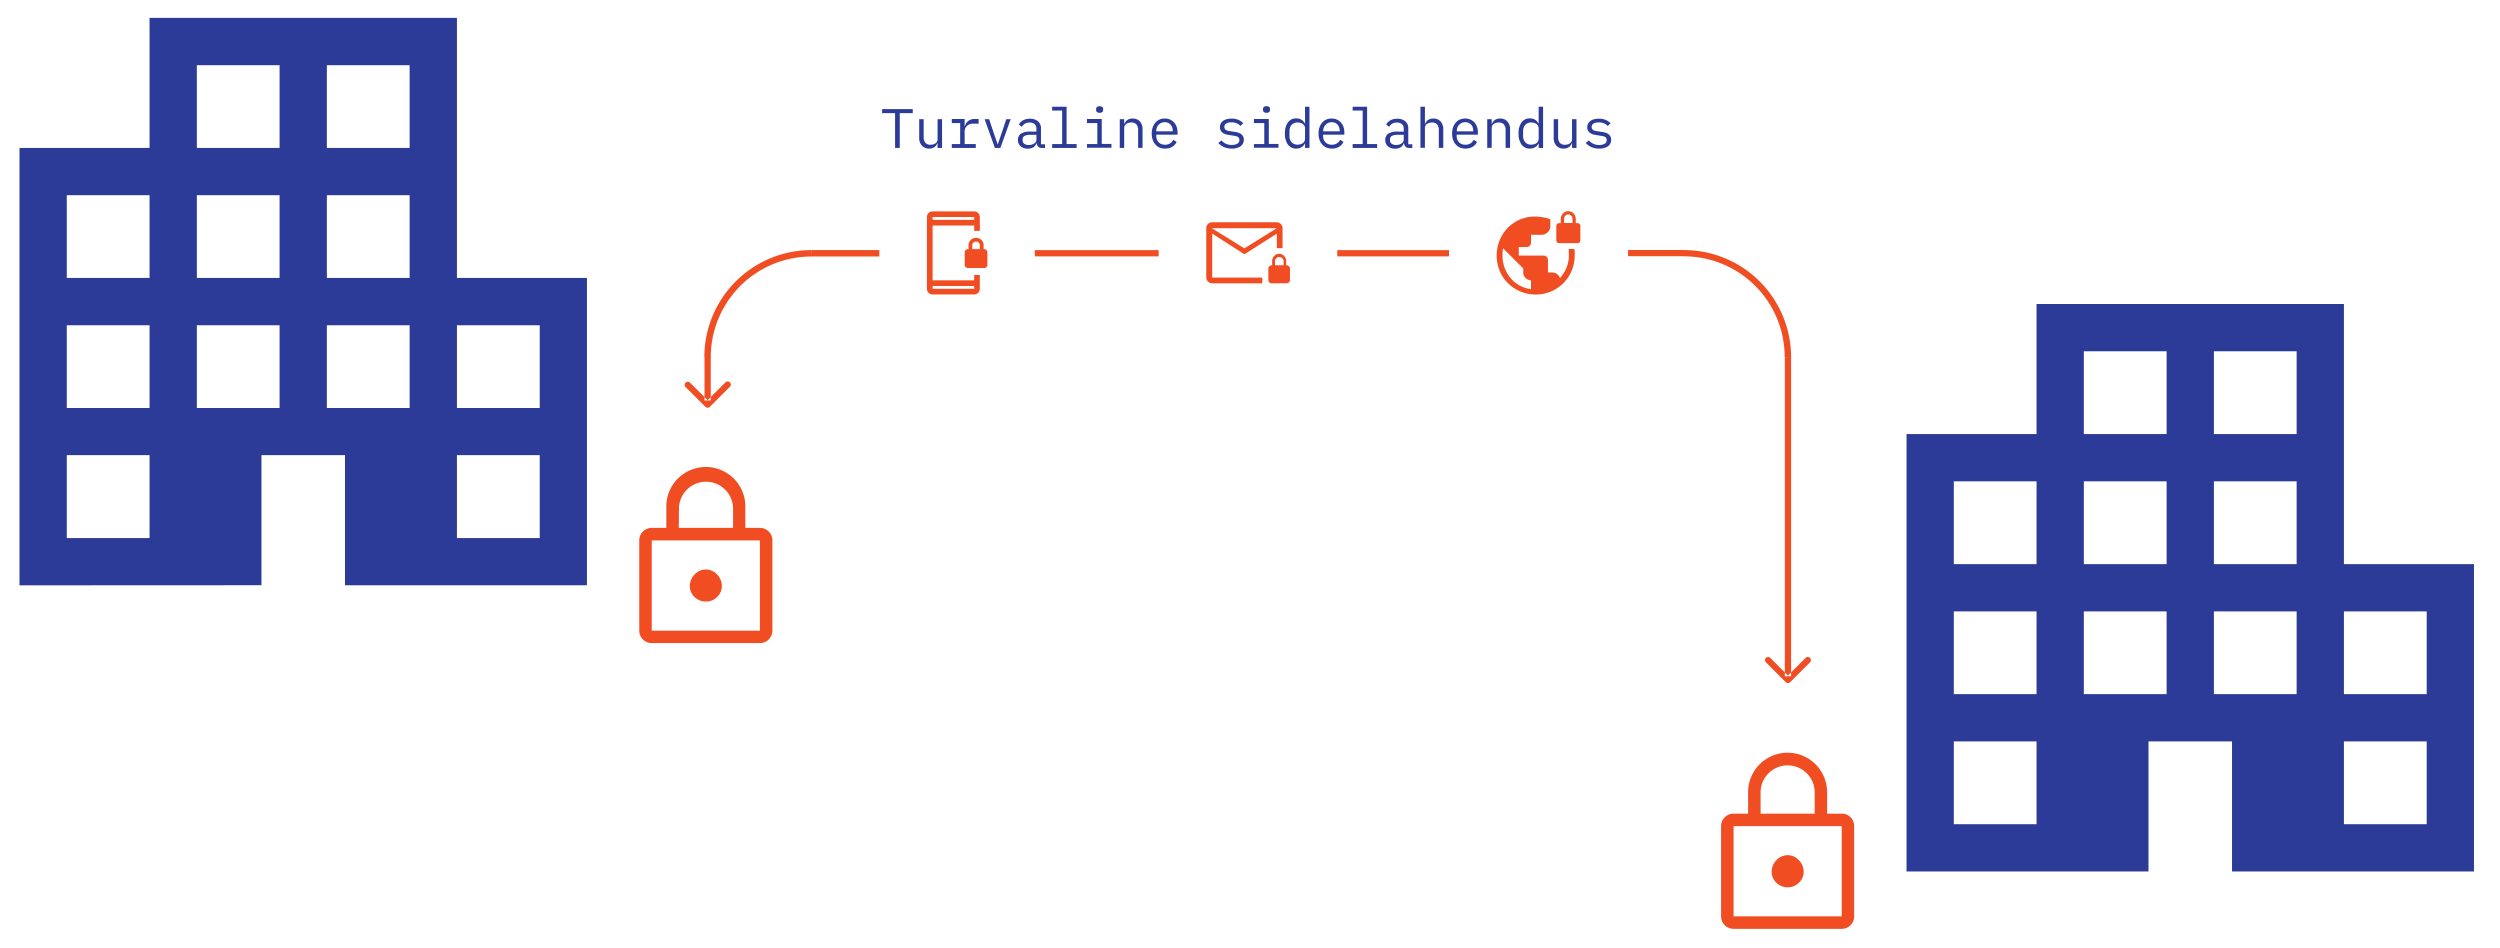
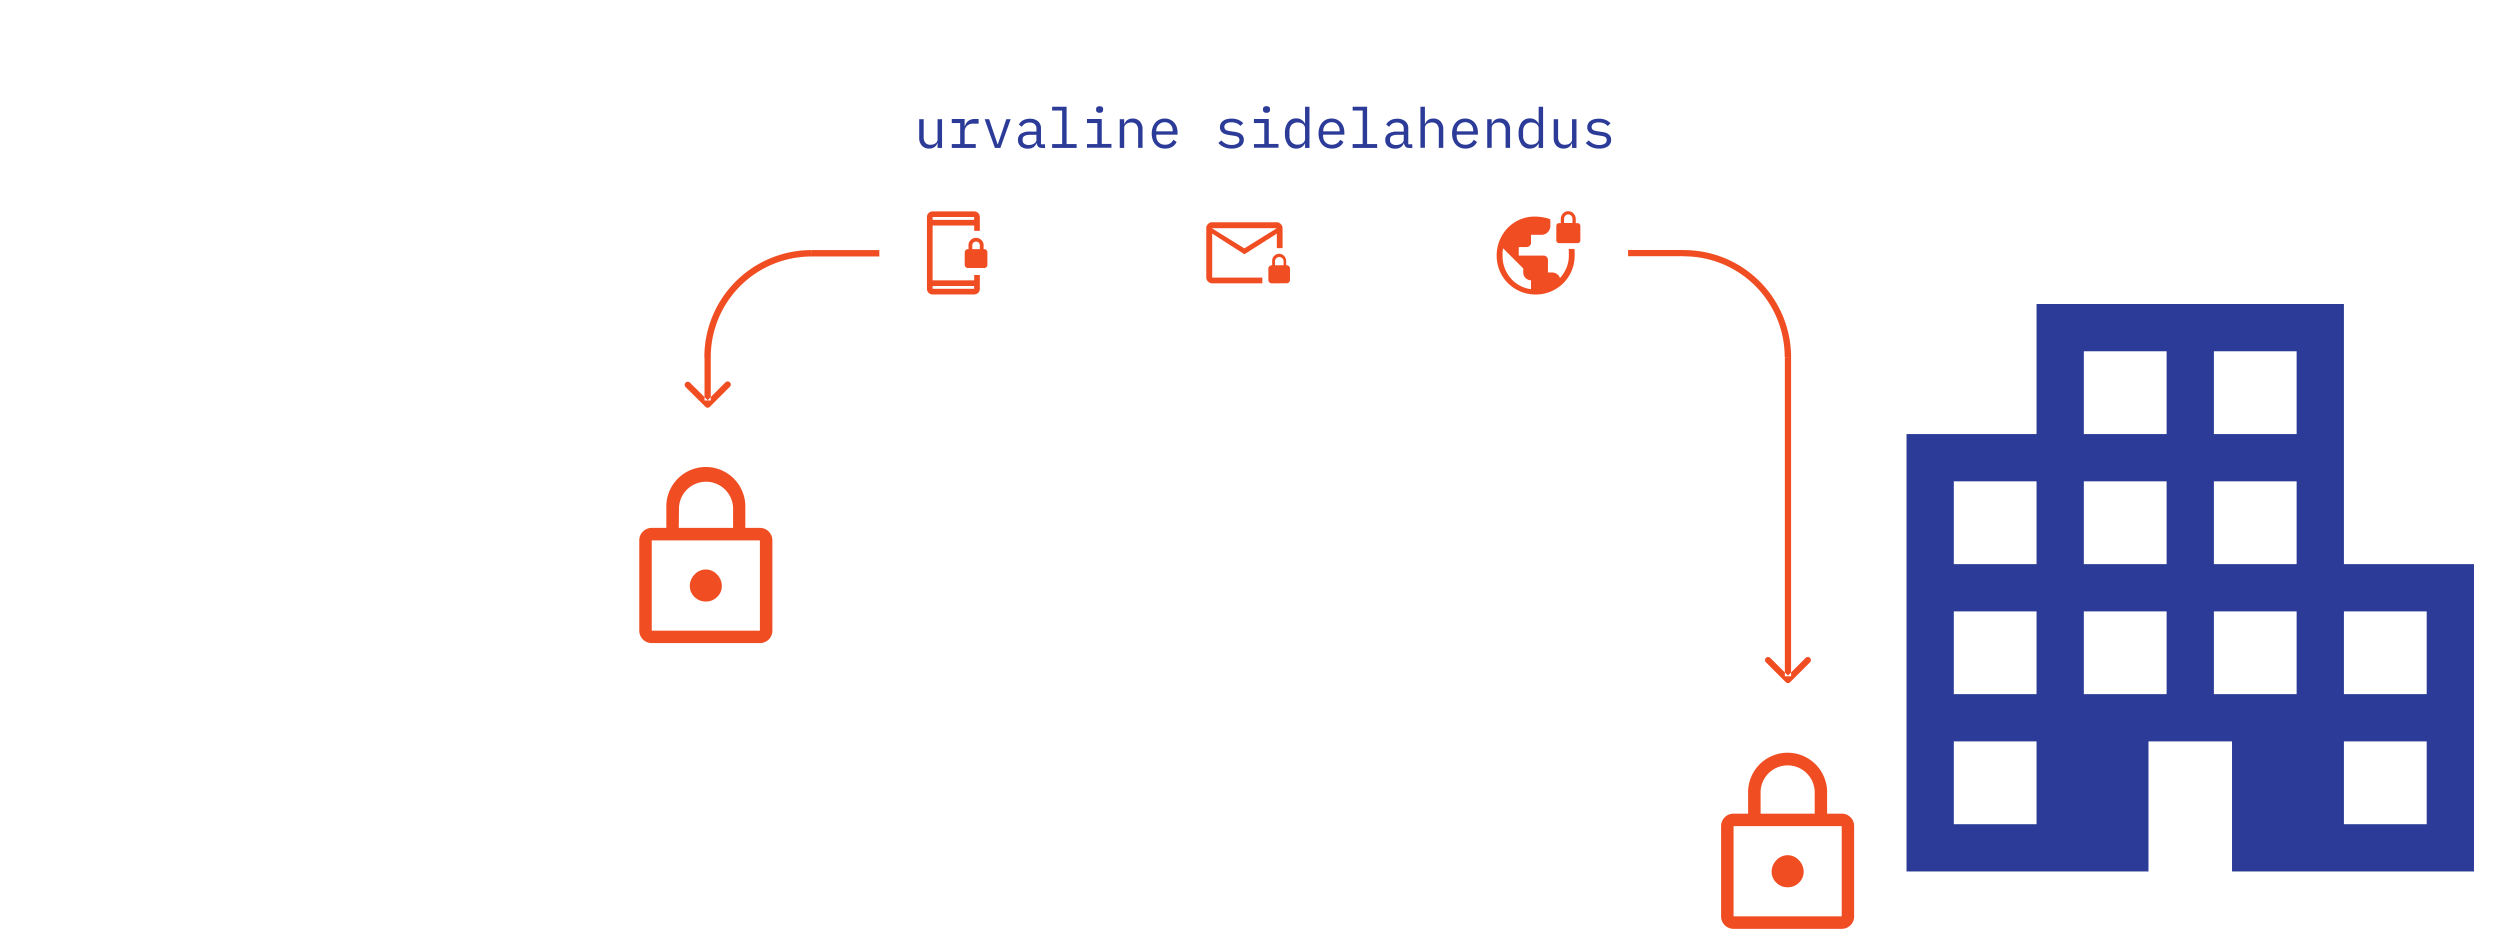
<svg xmlns="http://www.w3.org/2000/svg" id="Layer_1" data-name="Layer 1" viewBox="0 0 620.67 235.26">
  <defs>
    <style>.cls-1{fill:#f04d23;}.cls-2{fill:#2b3b97;}</style>
  </defs>
  <path class="cls-1" d="M430.39,230.6a3.09,3.09,0,0,1-3.1-3.1V205.1a3.09,3.09,0,0,1,3.1-3.1H434v-5a9.81,9.81,0,1,1,19.61,0v5h3.62a3,3,0,0,1,2.19.9,3,3,0,0,1,.9,2.2v22.4a3,3,0,0,1-.9,2.2,3,3,0,0,1-2.19.9Zm0-3.1h26.85V205.1H430.39Zm13.42-7.22a3.88,3.88,0,0,0,2.82-1.14,3.71,3.71,0,0,0,1.16-2.74,4.07,4.07,0,0,0-1.16-2.81,3.75,3.75,0,0,0-5.63,0,4.07,4.07,0,0,0-1.16,2.81,3.71,3.71,0,0,0,1.16,2.74A3.86,3.86,0,0,0,443.81,220.28ZM437.1,202h13.43v-5a6.72,6.72,0,1,0-13.43,0Zm-6.71,25.5v0Z" />
  <path class="cls-1" d="M161.81,159.66a3.09,3.09,0,0,1-3.1-3.09V134.16a3,3,0,0,1,.91-2.19,3,3,0,0,1,2.19-.91h3.62v-5a9.81,9.81,0,1,1,19.61,0v5h3.62a3,3,0,0,1,2.19.91,3,3,0,0,1,.91,2.19v22.41a3.09,3.09,0,0,1-3.1,3.09Zm0-3.09h26.85V134.16H161.81Zm13.42-7.23a3.88,3.88,0,0,0,2.82-1.14,3.71,3.71,0,0,0,1.16-2.73,4.1,4.1,0,0,0-1.16-2.82,3.77,3.77,0,0,0-5.63,0,4.1,4.1,0,0,0-1.16,2.82,3.71,3.71,0,0,0,1.16,2.73A3.87,3.87,0,0,0,175.23,149.34Zm-6.71-18.28H182v-5a6.72,6.72,0,0,0-13.43,0Zm-6.71,25.51v0Z" />
-   <path class="cls-2" d="M4.84,145.32V36.72H37.13V4.44h76.31V69h32.28v76.31H85.65V113H64.91v32.29Zm11.74-11.74H37.13V113H16.58Zm0-32.29H37.13V80.75H16.58Zm0-32.28H37.13V48.46H16.58Zm32.29,32.28H69.41V80.75H48.87Zm0-32.28H69.41V48.46H48.87Zm0-32.29H69.41V16.18H48.87Zm32.28,64.57H101.7V80.75H81.15Zm0-32.28H101.7V48.46H81.15Zm0-32.29H101.7V16.18H81.15Zm32.29,96.86H134V113H113.44Zm0-32.29H134V80.75H113.44Z" />
  <path class="cls-2" d="M473.33,216.36V107.76h32.28V75.47h76.31v64.58h32.29v76.31H554.14V184.07H533.4v32.29Zm11.74-11.74h20.54V184.07H485.07Zm0-32.29h20.54V151.79H485.07Zm0-32.28h20.54V119.5H485.07Zm32.28,32.28H537.9V151.79H517.35Zm0-32.28H537.9V119.5H517.35Zm0-32.29H537.9V87.21H517.35Zm32.29,64.57h20.54V151.79H549.64Zm0-32.28h20.54V119.5H549.64Zm0-32.29h20.54V87.21H549.64Zm32.28,96.86h20.55V184.07H581.92Zm0-32.29h20.55V151.79H581.92Z" />
  <path class="cls-1" d="M176.46,88.68V99.42h-1.55V88.68Zm25-25h16.85V62.09H201.5Zm-25,25a25,25,0,0,1,25-25V62.09a26.58,26.58,0,0,0-26.59,26.59ZM175.14,101a.77.77,0,0,0,1.09,0l4.93-4.93a.78.78,0,1,0-1.1-1.1l-4.38,4.38L171.3,95a.77.77,0,0,0-1.09,0,.78.78,0,0,0,0,1.1Z" />
-   <path class="cls-2" d="M223.38,28.09v8.63h-1.16V28.09H219v-1h7.6v1Z" />
  <path class="cls-2" d="M232.77,35.56h-.05a3.63,3.63,0,0,1-.28.51,1.63,1.63,0,0,1-.41.42,2.18,2.18,0,0,1-.57.29,2.55,2.55,0,0,1-.77.11,2.38,2.38,0,0,1-1.8-.71,2.83,2.83,0,0,1-.68-2V29.59h1.11V34a2.11,2.11,0,0,0,.43,1.46,1.59,1.59,0,0,0,1.26.48,2.3,2.3,0,0,0,.64-.09,1.48,1.48,0,0,0,.57-.25,1.24,1.24,0,0,0,.4-.42,1.17,1.17,0,0,0,.15-.61V29.59h1.11v7.13h-1.11Z" />
  <path class="cls-2" d="M236.3,35.77h2.08V30.55H236.3v-1h3.19v1.8h.07a2.34,2.34,0,0,1,.83-1.32,2.49,2.49,0,0,1,1.57-.48h1V30.7h-1.34a2.14,2.14,0,0,0-1.54.55,1.87,1.87,0,0,0-.59,1.45v3.07h2.76v.95H236.3Z" />
  <path class="cls-2" d="M247,36.72l-2.55-7.13h1.12l1,3,1.1,3.22h.06l1.1-3.22,1-3h1.09l-2.56,7.13Z" />
  <path class="cls-2" d="M258.65,36.72a1.13,1.13,0,0,1-.92-.33,1.6,1.6,0,0,1-.35-.83h-.07a1.94,1.94,0,0,1-.75,1,2.49,2.49,0,0,1-1.39.35,2.65,2.65,0,0,1-1.78-.58,2,2,0,0,1-.66-1.59,1.81,1.81,0,0,1,.72-1.54,4.06,4.06,0,0,1,2.34-.53h1.52V32a1.47,1.47,0,0,0-.44-1.18,1.83,1.83,0,0,0-1.26-.39,2,2,0,0,0-1.9,1.05l-.75-.55a2.36,2.36,0,0,1,.37-.54,2.25,2.25,0,0,1,.58-.47,3.11,3.11,0,0,1,.79-.32,3.76,3.76,0,0,1,1-.12,3,3,0,0,1,2,.63,2.24,2.24,0,0,1,.74,1.78v3.93h1v.95ZM255.36,36a2.8,2.8,0,0,0,.79-.1,2.14,2.14,0,0,0,.61-.28,1.34,1.34,0,0,0,.41-.41,1.07,1.07,0,0,0,.14-.52V33.47h-1.52a3,3,0,0,0-1.45.28.89.89,0,0,0-.45.8v.29a1,1,0,0,0,.39.84A1.8,1.8,0,0,0,255.36,36Z" />
  <path class="cls-2" d="M261.21,35.77h2.49V27.45h-2.49V26.5h3.59v9.27h2.49v.95h-6.08Z" />
  <path class="cls-2" d="M269.86,35.77h2.57V30.55h-2.57v-1h3.67v6.18h2.41v.95h-6.08ZM273,28a1,1,0,0,1-.68-.2.76.76,0,0,1-.19-.51v-.22a.72.72,0,0,1,.19-.5,1.26,1.26,0,0,1,1.36,0,.68.68,0,0,1,.19.5v.22a.72.72,0,0,1-.19.51A1,1,0,0,1,273,28Z" />
  <path class="cls-2" d="M278,36.72V29.59h1.1v1.16h.06a2.7,2.7,0,0,1,.27-.5,2,2,0,0,1,.41-.42,1.85,1.85,0,0,1,.58-.29,2.24,2.24,0,0,1,.77-.11,2.36,2.36,0,0,1,1.8.71,2.79,2.79,0,0,1,.67,2v4.57h-1.1V32.34a2.17,2.17,0,0,0-.43-1.46,1.64,1.64,0,0,0-1.26-.47,2.36,2.36,0,0,0-.65.08,1.91,1.91,0,0,0-.56.25,1.18,1.18,0,0,0-.4.43,1.1,1.1,0,0,0-.16.6v4.95Z" />
  <path class="cls-2" d="M289.24,36.89a3.62,3.62,0,0,1-1.39-.26,2.92,2.92,0,0,1-1-.76,3.15,3.15,0,0,1-.67-1.17,4.63,4.63,0,0,1-.24-1.53,4.71,4.71,0,0,1,.24-1.55,3.67,3.67,0,0,1,.67-1.18,2.82,2.82,0,0,1,1-.75,3.22,3.22,0,0,1,1.33-.26,3.1,3.1,0,0,1,1.31.26,2.91,2.91,0,0,1,1,.72,3.25,3.25,0,0,1,.64,1.1,4.47,4.47,0,0,1,.22,1.4v.52h-5.28v.33a2.5,2.5,0,0,0,.15.88,2.08,2.08,0,0,0,.44.69,2.06,2.06,0,0,0,.69.45,2.57,2.57,0,0,0,.9.15,2.31,2.31,0,0,0,1.25-.33,2.15,2.15,0,0,0,.8-.91l.81.55a2.66,2.66,0,0,1-1.05,1.19A3.45,3.45,0,0,1,289.24,36.89Zm-.07-6.55a2.13,2.13,0,0,0-.84.16,2.07,2.07,0,0,0-1.11,1.14,2.25,2.25,0,0,0-.16.87v.09h4.09v-.15a2.52,2.52,0,0,0-.14-.85,2,2,0,0,0-.41-.67,1.63,1.63,0,0,0-.62-.44A2.09,2.09,0,0,0,289.17,30.34Z" />
  <path class="cls-2" d="M305.78,36.89a4.5,4.5,0,0,1-1.92-.38,4.28,4.28,0,0,1-1.38-1l.75-.65a3.67,3.67,0,0,0,1.12.83,3.25,3.25,0,0,0,1.46.29,2.74,2.74,0,0,0,1.36-.3,1,1,0,0,0,.53-.93.92.92,0,0,0-.1-.46.81.81,0,0,0-.28-.3,1.78,1.78,0,0,0-.4-.17,3.56,3.56,0,0,0-.47-.1l-1.12-.17-.81-.15a3,3,0,0,1-.8-.31,2,2,0,0,1-.6-.58,1.66,1.66,0,0,1-.24-.94,1.83,1.83,0,0,1,.22-.93,1.89,1.89,0,0,1,.6-.66,2.52,2.52,0,0,1,.91-.4,4.6,4.6,0,0,1,1.15-.13,4.26,4.26,0,0,1,1.67.3,3.54,3.54,0,0,1,1.23.84l-.72.68a3,3,0,0,0-.31-.31,2.27,2.27,0,0,0-.46-.29,3.09,3.09,0,0,0-.63-.22,4,4,0,0,0-.83-.08,2.42,2.42,0,0,0-1.29.29,1,1,0,0,0-.34,1.31.89.89,0,0,0,.28.3,1.68,1.68,0,0,0,.41.17l.46.1,1.12.17a6.34,6.34,0,0,1,.81.15,2.61,2.61,0,0,1,.79.31,1.81,1.81,0,0,1,.6.57,1.68,1.68,0,0,1,.25.94,1.91,1.91,0,0,1-.83,1.65A3.76,3.76,0,0,1,305.78,36.89Z" />
  <path class="cls-2" d="M311.31,35.77h2.57V30.55h-2.57v-1H315v6.18h2.41v.95h-6.08ZM314.43,28a.91.91,0,0,1-.67-.2.73.73,0,0,1-.2-.51v-.22a.69.69,0,0,1,.2-.5.87.87,0,0,1,.67-.2.91.91,0,0,1,.68.2.68.68,0,0,1,.19.5v.22a.72.72,0,0,1-.19.51A1,1,0,0,1,314.43,28Z" />
  <path class="cls-2" d="M324,35.56H324a2.3,2.3,0,0,1-2.19,1.33,2.45,2.45,0,0,1-2.06-1,4.52,4.52,0,0,1-.74-2.75,4.5,4.5,0,0,1,.74-2.75,2.43,2.43,0,0,1,2.06-1A2.3,2.3,0,0,1,324,30.75H324V26.5h1.1V36.72H324Zm-1.83.35a2.71,2.71,0,0,0,.71-.1,1.84,1.84,0,0,0,.58-.28,1.43,1.43,0,0,0,.39-.46,1.28,1.28,0,0,0,.15-.63V31.87a1.28,1.28,0,0,0-.15-.63,1.3,1.3,0,0,0-.39-.45,1.86,1.86,0,0,0-.58-.29,2.71,2.71,0,0,0-.71-.09,1.94,1.94,0,0,0-1.5.58,2.27,2.27,0,0,0-.53,1.56v1.21a2.25,2.25,0,0,0,.53,1.56A1.94,1.94,0,0,0,322.18,35.91Z" />
  <path class="cls-2" d="M330.69,36.89a3.57,3.57,0,0,1-1.38-.26,3,3,0,0,1-1.05-.76,3.29,3.29,0,0,1-.67-1.17,4.63,4.63,0,0,1-.24-1.53,4.71,4.71,0,0,1,.24-1.55,3.67,3.67,0,0,1,.67-1.18,2.82,2.82,0,0,1,1-.75,3.24,3.24,0,0,1,1.34-.26,3.08,3.08,0,0,1,1.3.26,2.91,2.91,0,0,1,1,.72,3.25,3.25,0,0,1,.64,1.1,4.2,4.2,0,0,1,.22,1.4v.52h-5.28v.33a2.5,2.5,0,0,0,.15.88,2.08,2.08,0,0,0,.44.69,2.06,2.06,0,0,0,.69.45,2.57,2.57,0,0,0,.9.15,2.31,2.31,0,0,0,1.25-.33,2.08,2.08,0,0,0,.8-.91l.82.55a2.75,2.75,0,0,1-1.06,1.19A3.42,3.42,0,0,1,330.69,36.89Zm-.06-6.55a2.15,2.15,0,0,0-.85.16,2.07,2.07,0,0,0-1.11,1.14,2.25,2.25,0,0,0-.16.87v.09h4.09v-.15a2.52,2.52,0,0,0-.14-.85,2,2,0,0,0-.4-.67,1.67,1.67,0,0,0-.63-.44A2.07,2.07,0,0,0,330.63,30.34Z" />
  <path class="cls-2" d="M335.82,35.77h2.49V27.45h-2.49V26.5h3.59v9.27h2.49v.95h-6.08Z" />
  <path class="cls-2" d="M349.85,36.72a1.14,1.14,0,0,1-.93-.33,1.6,1.6,0,0,1-.35-.83h-.07a1.94,1.94,0,0,1-.75,1,2.46,2.46,0,0,1-1.39.35,2.65,2.65,0,0,1-1.78-.58,2,2,0,0,1-.66-1.59,1.81,1.81,0,0,1,.72-1.54,4.08,4.08,0,0,1,2.34-.53h1.52V32a1.47,1.47,0,0,0-.44-1.18,1.82,1.82,0,0,0-1.25-.39,2.19,2.19,0,0,0-1.18.28,2.16,2.16,0,0,0-.73.77l-.75-.55a2.36,2.36,0,0,1,.37-.54,2.31,2.31,0,0,1,.59-.47,3,3,0,0,1,.78-.32,3.76,3.76,0,0,1,1-.12,3,3,0,0,1,2,.63,2.24,2.24,0,0,1,.74,1.78v3.93h1v.95ZM346.56,36a2.78,2.78,0,0,0,.78-.1,2.14,2.14,0,0,0,.61-.28,1.24,1.24,0,0,0,.41-.41,1,1,0,0,0,.14-.52V33.47H347a3,3,0,0,0-1.45.28.89.89,0,0,0-.45.8v.29a1,1,0,0,0,.39.84A1.83,1.83,0,0,0,346.56,36Z" />
  <path class="cls-2" d="M352.65,26.5h1.11v4.25h.05a2.76,2.76,0,0,1,.28-.5,1.77,1.77,0,0,1,.4-.42,2.1,2.1,0,0,1,.58-.29,2.27,2.27,0,0,1,.77-.11,2.34,2.34,0,0,1,1.8.71,2.79,2.79,0,0,1,.68,2v4.57h-1.11V32.34a2.12,2.12,0,0,0-.43-1.46,1.61,1.61,0,0,0-1.26-.47,2.29,2.29,0,0,0-.64.08,1.86,1.86,0,0,0-.57.25,1.21,1.21,0,0,0-.55,1v4.95h-1.11Z" />
  <path class="cls-2" d="M363.86,36.89a3.59,3.59,0,0,1-1.39-.26,3,3,0,0,1-1.05-.76,3.29,3.29,0,0,1-.67-1.17,4.63,4.63,0,0,1-.24-1.53,4.71,4.71,0,0,1,.24-1.55,3.67,3.67,0,0,1,.67-1.18,2.82,2.82,0,0,1,1-.75,3.24,3.24,0,0,1,1.34-.26,3.05,3.05,0,0,1,1.3.26,2.91,2.91,0,0,1,1,.72,3.25,3.25,0,0,1,.64,1.1,4.2,4.2,0,0,1,.22,1.4v.52h-5.28v.33a2.5,2.5,0,0,0,.15.88,2.26,2.26,0,0,0,.44.69,2.06,2.06,0,0,0,.69.45,2.59,2.59,0,0,0,.91.15,2.3,2.3,0,0,0,1.24-.33,2.08,2.08,0,0,0,.8-.91l.82.55a2.75,2.75,0,0,1-1.06,1.19A3.41,3.41,0,0,1,363.86,36.89Zm-.07-6.55a2.15,2.15,0,0,0-.85.16,2.22,2.22,0,0,0-.67.46,2.28,2.28,0,0,0-.44.68,2.45,2.45,0,0,0-.16.87v.09h4.09v-.15a2.52,2.52,0,0,0-.14-.85,2,2,0,0,0-.4-.67,1.71,1.71,0,0,0-.62-.44A2.16,2.16,0,0,0,363.79,30.34Z" />
  <path class="cls-2" d="M369.23,36.72V29.59h1.11v1.16h.05a2.76,2.76,0,0,1,.28-.5,1.77,1.77,0,0,1,.4-.42,2.1,2.1,0,0,1,.58-.29,2.27,2.27,0,0,1,.77-.11,2.34,2.34,0,0,1,1.8.71,2.79,2.79,0,0,1,.68,2v4.57h-1.11V32.34a2.12,2.12,0,0,0-.43-1.46,1.61,1.61,0,0,0-1.26-.47,2.29,2.29,0,0,0-.64.08,1.86,1.86,0,0,0-.57.25,1.21,1.21,0,0,0-.55,1v4.95Z" />
  <path class="cls-2" d="M382,35.56H382a2.3,2.3,0,0,1-2.19,1.33,2.45,2.45,0,0,1-2.06-1,4.52,4.52,0,0,1-.73-2.75,4.5,4.5,0,0,1,.73-2.75,2.43,2.43,0,0,1,2.06-1A2.3,2.3,0,0,1,382,30.75H382V26.5h1.1V36.72H382Zm-1.82.35a2.69,2.69,0,0,0,.7-.1,1.84,1.84,0,0,0,.58-.28,1.32,1.32,0,0,0,.39-.46,1.28,1.28,0,0,0,.15-.63V31.87a1.28,1.28,0,0,0-.15-.63,1.2,1.2,0,0,0-.39-.45,1.86,1.86,0,0,0-.58-.29,2.69,2.69,0,0,0-.7-.09,1.91,1.91,0,0,0-1.5.58,2.23,2.23,0,0,0-.54,1.56v1.21a2.21,2.21,0,0,0,.54,1.56A1.91,1.91,0,0,0,380.22,35.91Z" />
  <path class="cls-2" d="M390.29,35.56h-.06a2.78,2.78,0,0,1-.27.51,1.81,1.81,0,0,1-.41.42,2.1,2.1,0,0,1-.58.29,2.51,2.51,0,0,1-.77.11,2.39,2.39,0,0,1-1.8-.71,2.82,2.82,0,0,1-.67-2V29.59h1.1V34a2.16,2.16,0,0,0,.43,1.46,1.61,1.61,0,0,0,1.26.48,2.37,2.37,0,0,0,.65-.09,1.5,1.5,0,0,0,.56-.25,1.37,1.37,0,0,0,.41-.42,1.17,1.17,0,0,0,.15-.61V29.59h1.1v7.13h-1.1Z" />
  <path class="cls-2" d="M397,36.89a4.53,4.53,0,0,1-1.92-.38,4.28,4.28,0,0,1-1.38-1l.75-.65a3.67,3.67,0,0,0,1.12.83A3.25,3.25,0,0,0,397,36a2.71,2.71,0,0,0,1.36-.3,1,1,0,0,0,.53-.93.92.92,0,0,0-.1-.46.81.81,0,0,0-.28-.3,1.61,1.61,0,0,0-.4-.17,3.56,3.56,0,0,0-.47-.1l-1.12-.17-.81-.15a2.89,2.89,0,0,1-.79-.31,2.1,2.1,0,0,1-.61-.58,1.66,1.66,0,0,1-.24-.94,1.83,1.83,0,0,1,.22-.93,1.89,1.89,0,0,1,.6-.66,2.6,2.6,0,0,1,.91-.4,4.6,4.6,0,0,1,1.15-.13,4.34,4.34,0,0,1,1.68.3,3.6,3.6,0,0,1,1.22.84l-.72.68a3,3,0,0,0-.31-.31,2.27,2.27,0,0,0-.46-.29,3.09,3.09,0,0,0-.63-.22,4,4,0,0,0-.82-.08,2.43,2.43,0,0,0-1.3.29,1,1,0,0,0-.34,1.31.89.89,0,0,0,.28.3,1.68,1.68,0,0,0,.41.17l.46.1,1.12.17a6.82,6.82,0,0,1,.82.15,2.65,2.65,0,0,1,.78.31,1.81,1.81,0,0,1,.6.57,1.6,1.6,0,0,1,.25.94,1.91,1.91,0,0,1-.83,1.65A3.74,3.74,0,0,1,397,36.89Z" />
  <path class="cls-1" d="M300.93,70.34a1.42,1.42,0,0,1-1-.44,1.32,1.32,0,0,1-.45-1V56.62a1.35,1.35,0,0,1,.43-1,1.34,1.34,0,0,1,1-.44H317a1.51,1.51,0,0,1,1.42,1.42v5H317V58l-8.05,5.13-8-5.13V68.92H313.4v1.42Zm8-8.68,8.05-5H300.86Zm-8,7.26v0Zm14.79,1.42a.77.77,0,0,1-.58-.25.76.76,0,0,1-.25-.58V66.68a.74.74,0,0,1,.27-.58,1,1,0,0,1,.67-.25V64.78A1.78,1.78,0,0,1,317.54,63a1.78,1.78,0,0,1,1.77,1.77v1.07a1,1,0,0,1,.68.25.74.74,0,0,1,.27.58v2.83a.76.76,0,0,1-.25.58.77.77,0,0,1-.58.25Zm.82-4.49h2.13V64.78a1.07,1.07,0,0,0-2.13,0Z" />
  <path class="cls-1" d="M381.27,73.12a9.66,9.66,0,0,1-6.88-2.81,9.45,9.45,0,0,1-2.07-3.07,10,10,0,0,1,0-7.59,9.69,9.69,0,0,1,2-3.07,9.58,9.58,0,0,1,3-2.06,9.22,9.22,0,0,1,3.69-.75,11.79,11.79,0,0,1,2.2.21,7.47,7.47,0,0,1,1.69.47v1.74a2.21,2.21,0,0,1-2.1,2.11H380.1v1.93a1.06,1.06,0,0,1-.32.79,1.1,1.1,0,0,1-.79.32h-1.93v2.11h6.12a1.09,1.09,0,0,1,.81.32,1.13,1.13,0,0,1,.32.81v3.07h1a2.06,2.06,0,0,1,1.24.39,1.89,1.89,0,0,1,.74,1,9,9,0,0,0,1.65-2.65,7.78,7.78,0,0,0,.55-2.87c0-.24,0-.53,0-.88s0-.62-.07-.83h1.45a6.47,6.47,0,0,1,.07.7c0,.3,0,.6,0,.89a9.66,9.66,0,0,1-.75,3.81,9.49,9.49,0,0,1-2.05,3.08,9.65,9.65,0,0,1-3.06,2.06A9.52,9.52,0,0,1,381.27,73.12Zm-1.17-1.33v-2.2a1.95,1.95,0,0,1-1.93-1.94v-1l-5-5c-.07.38-.11.68-.13.91a6.12,6.12,0,0,0,0,.76A8.4,8.4,0,0,0,375,69,7.88,7.88,0,0,0,380.1,71.79Zm7-11.42a.69.69,0,0,1-.72-.72V56.12a.69.69,0,0,1,.2-.52.7.7,0,0,1,.52-.21h.39v-1a2,2,0,0,1,.54-1.38,1.79,1.79,0,0,1,2.64,0,2,2,0,0,1,.54,1.38v1h.41a.69.69,0,0,1,.52.21.7.7,0,0,1,.21.52v3.53a.7.7,0,0,1-.21.52.68.68,0,0,1-.52.2Zm1.21-5h2.08v-1a1.19,1.19,0,0,0-.29-.8,1,1,0,0,0-1.5,0,1.19,1.19,0,0,0-.29.8Z" />
  <path class="cls-1" d="M240.31,66.54a.73.73,0,0,1-.56-.23.76.76,0,0,1-.24-.56v-3.1a.76.76,0,0,1,.24-.56.73.73,0,0,1,.56-.23h.14v-.94a1.8,1.8,0,0,1,.55-1.33,1.87,1.87,0,0,1,2.65,0,1.8,1.8,0,0,1,.55,1.33v.94h.14a.73.73,0,0,1,.56.23.76.76,0,0,1,.24.56v3.1a.76.76,0,0,1-.24.56.73.73,0,0,1-.56.23Zm1.08-4.68h1.87v-.94a.92.92,0,0,0-.94-.94.93.93,0,0,0-.66.26.83.83,0,0,0-.27.63Zm-9.85,11.25a1.4,1.4,0,0,1-1.41-1.41V53.88a1.4,1.4,0,0,1,1.41-1.4h10.32a1.4,1.4,0,0,1,1.4,1.4v3.43h-1.4V56H231.54v13.6h10.32V68.28h1.4V71.7a1.4,1.4,0,0,1-1.4,1.41Zm0-2.11v.7h10.32V71Zm0-16.41h10.32v-.71H231.54Zm0,0v0Zm0,16.41v0Z" />
-   <path class="cls-1" d="M256.92,62.1h30.74v1.55H256.92Z" />
-   <path class="cls-1" d="M332,62.1h27.75v1.55H332Z" />
  <path class="cls-1" d="M438.42,164.43a.77.77,0,0,1,1.09-1.09l4.38,4.38,4.38-4.38a.77.77,0,1,1,1.1,1.09l-4.93,4.93a.78.78,0,0,1-1.1,0Zm4.7-75.75v79.21h1.55V88.68Zm1.55,0a26.59,26.59,0,0,0-26.59-26.59v1.55a25,25,0,0,1,25,25ZM404.2,63.6h13.88V62.06H404.2Z" />
</svg>